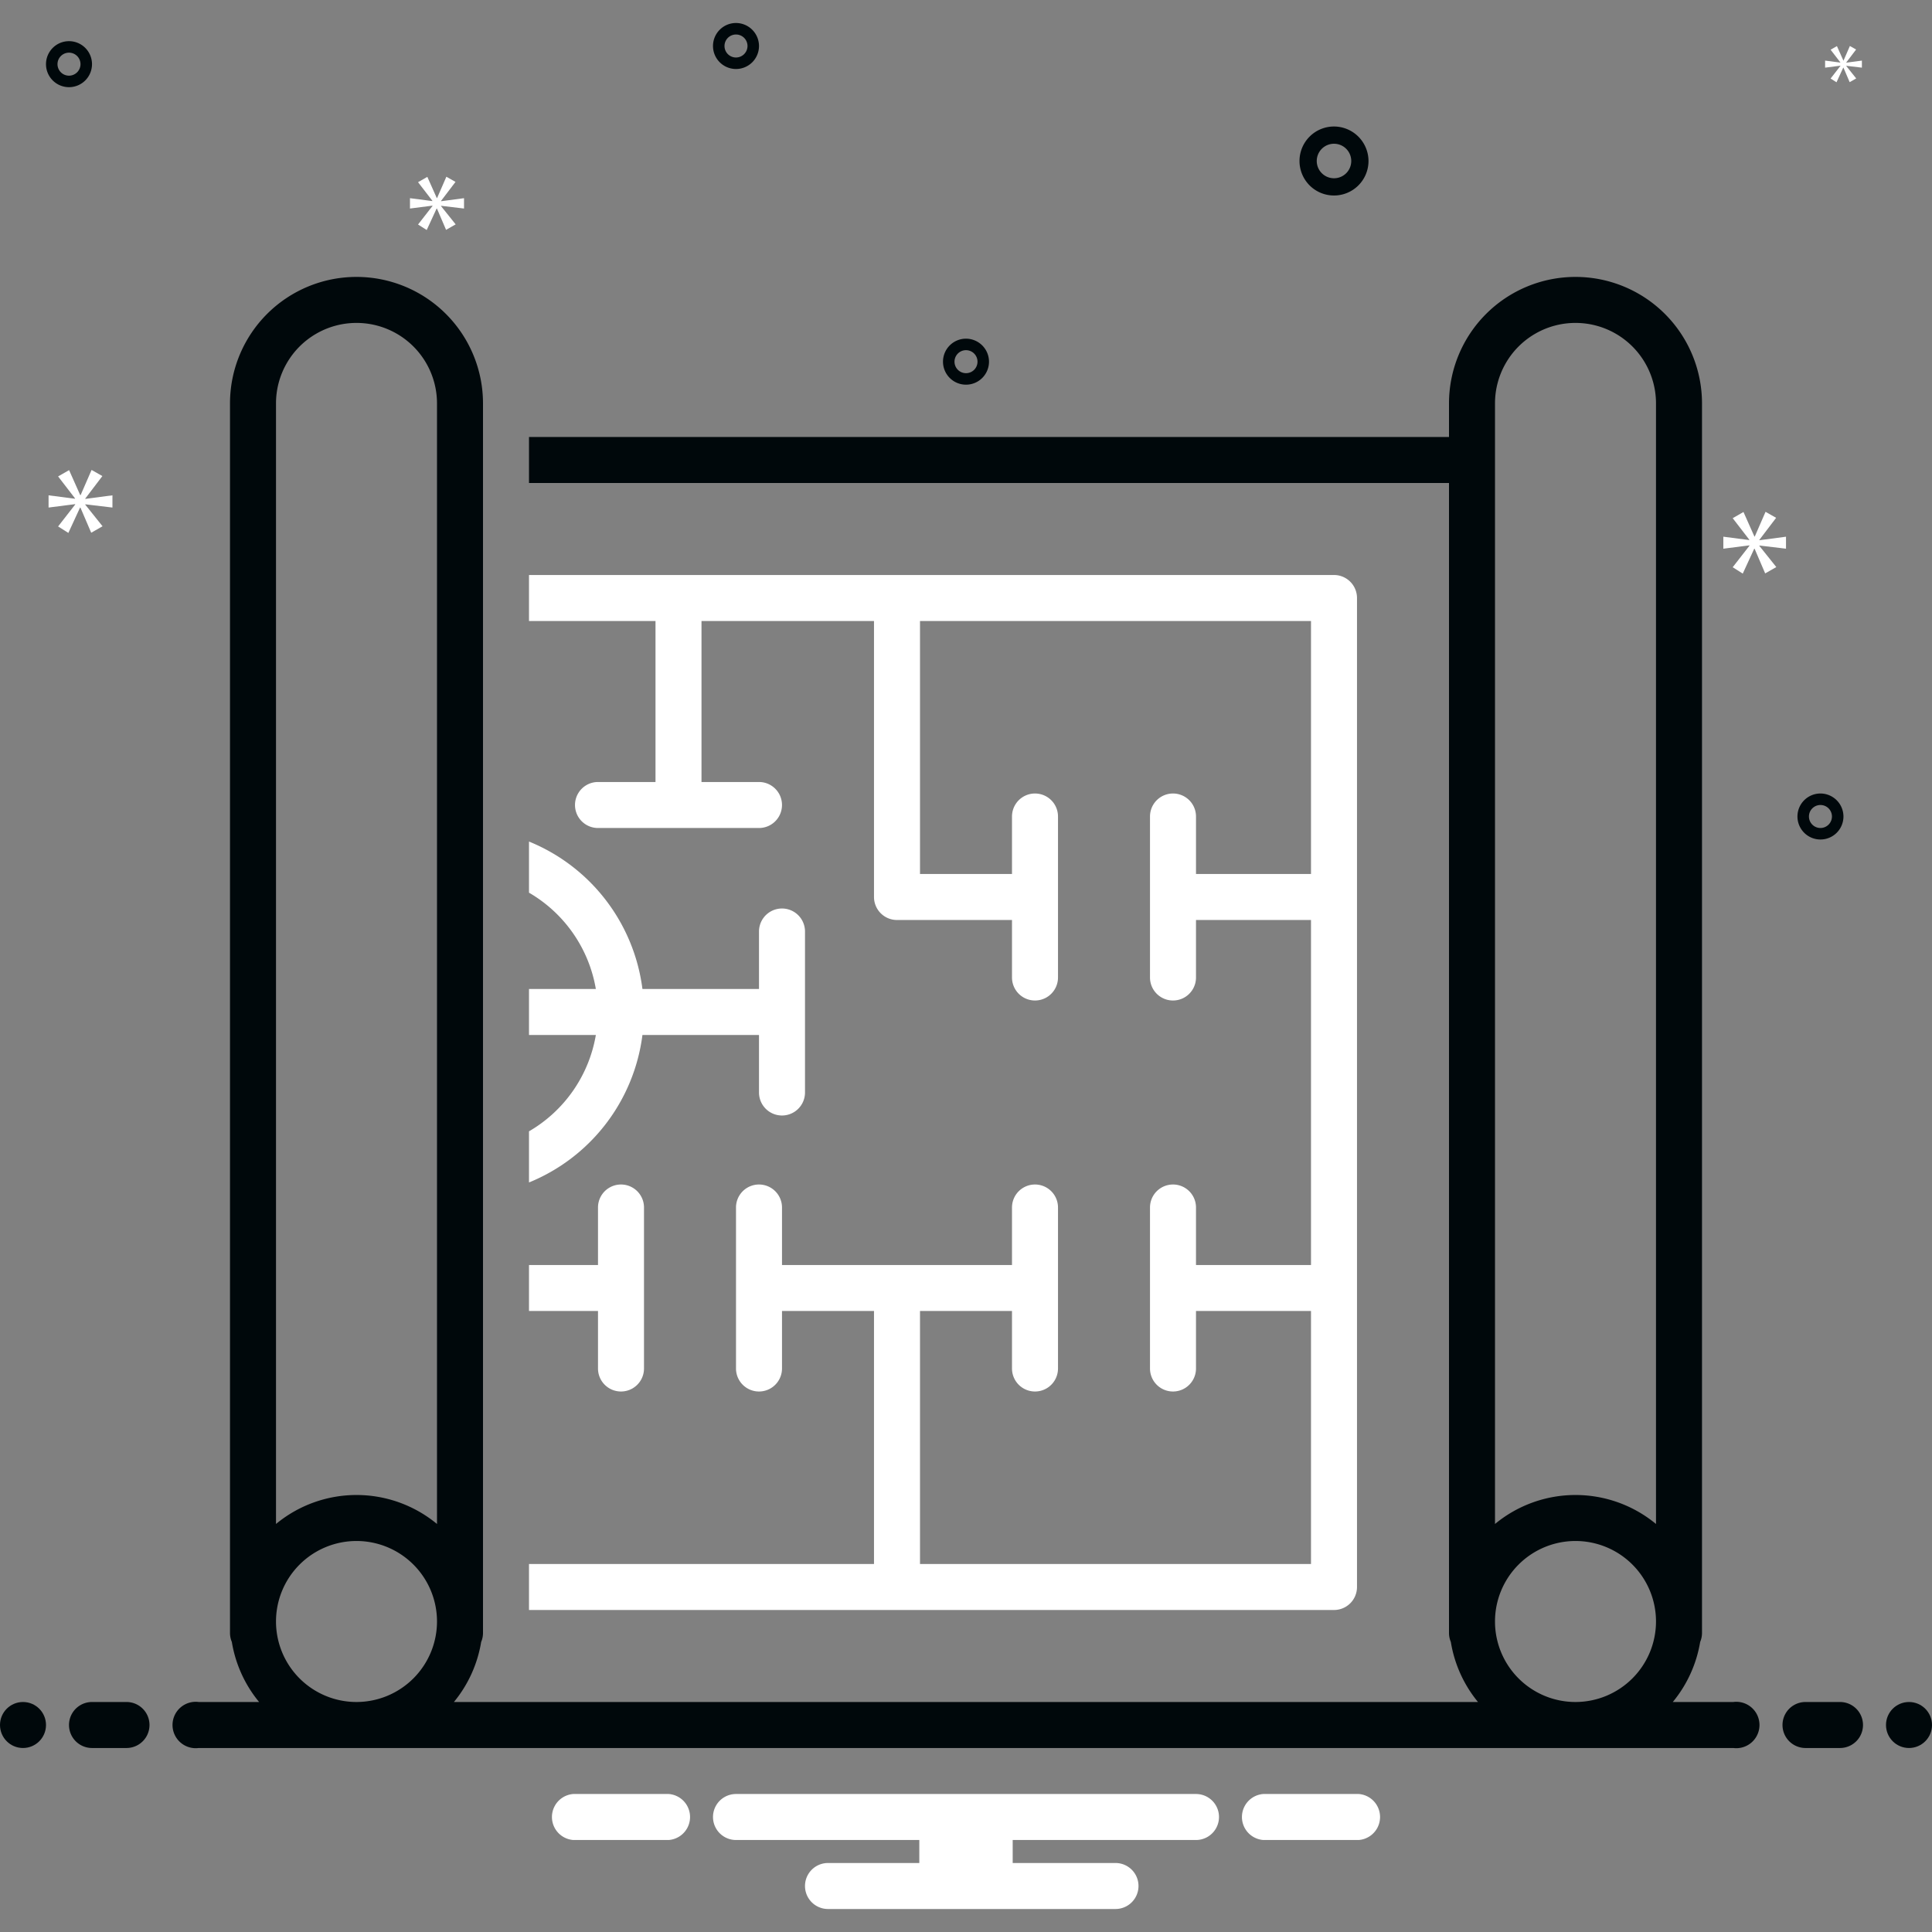
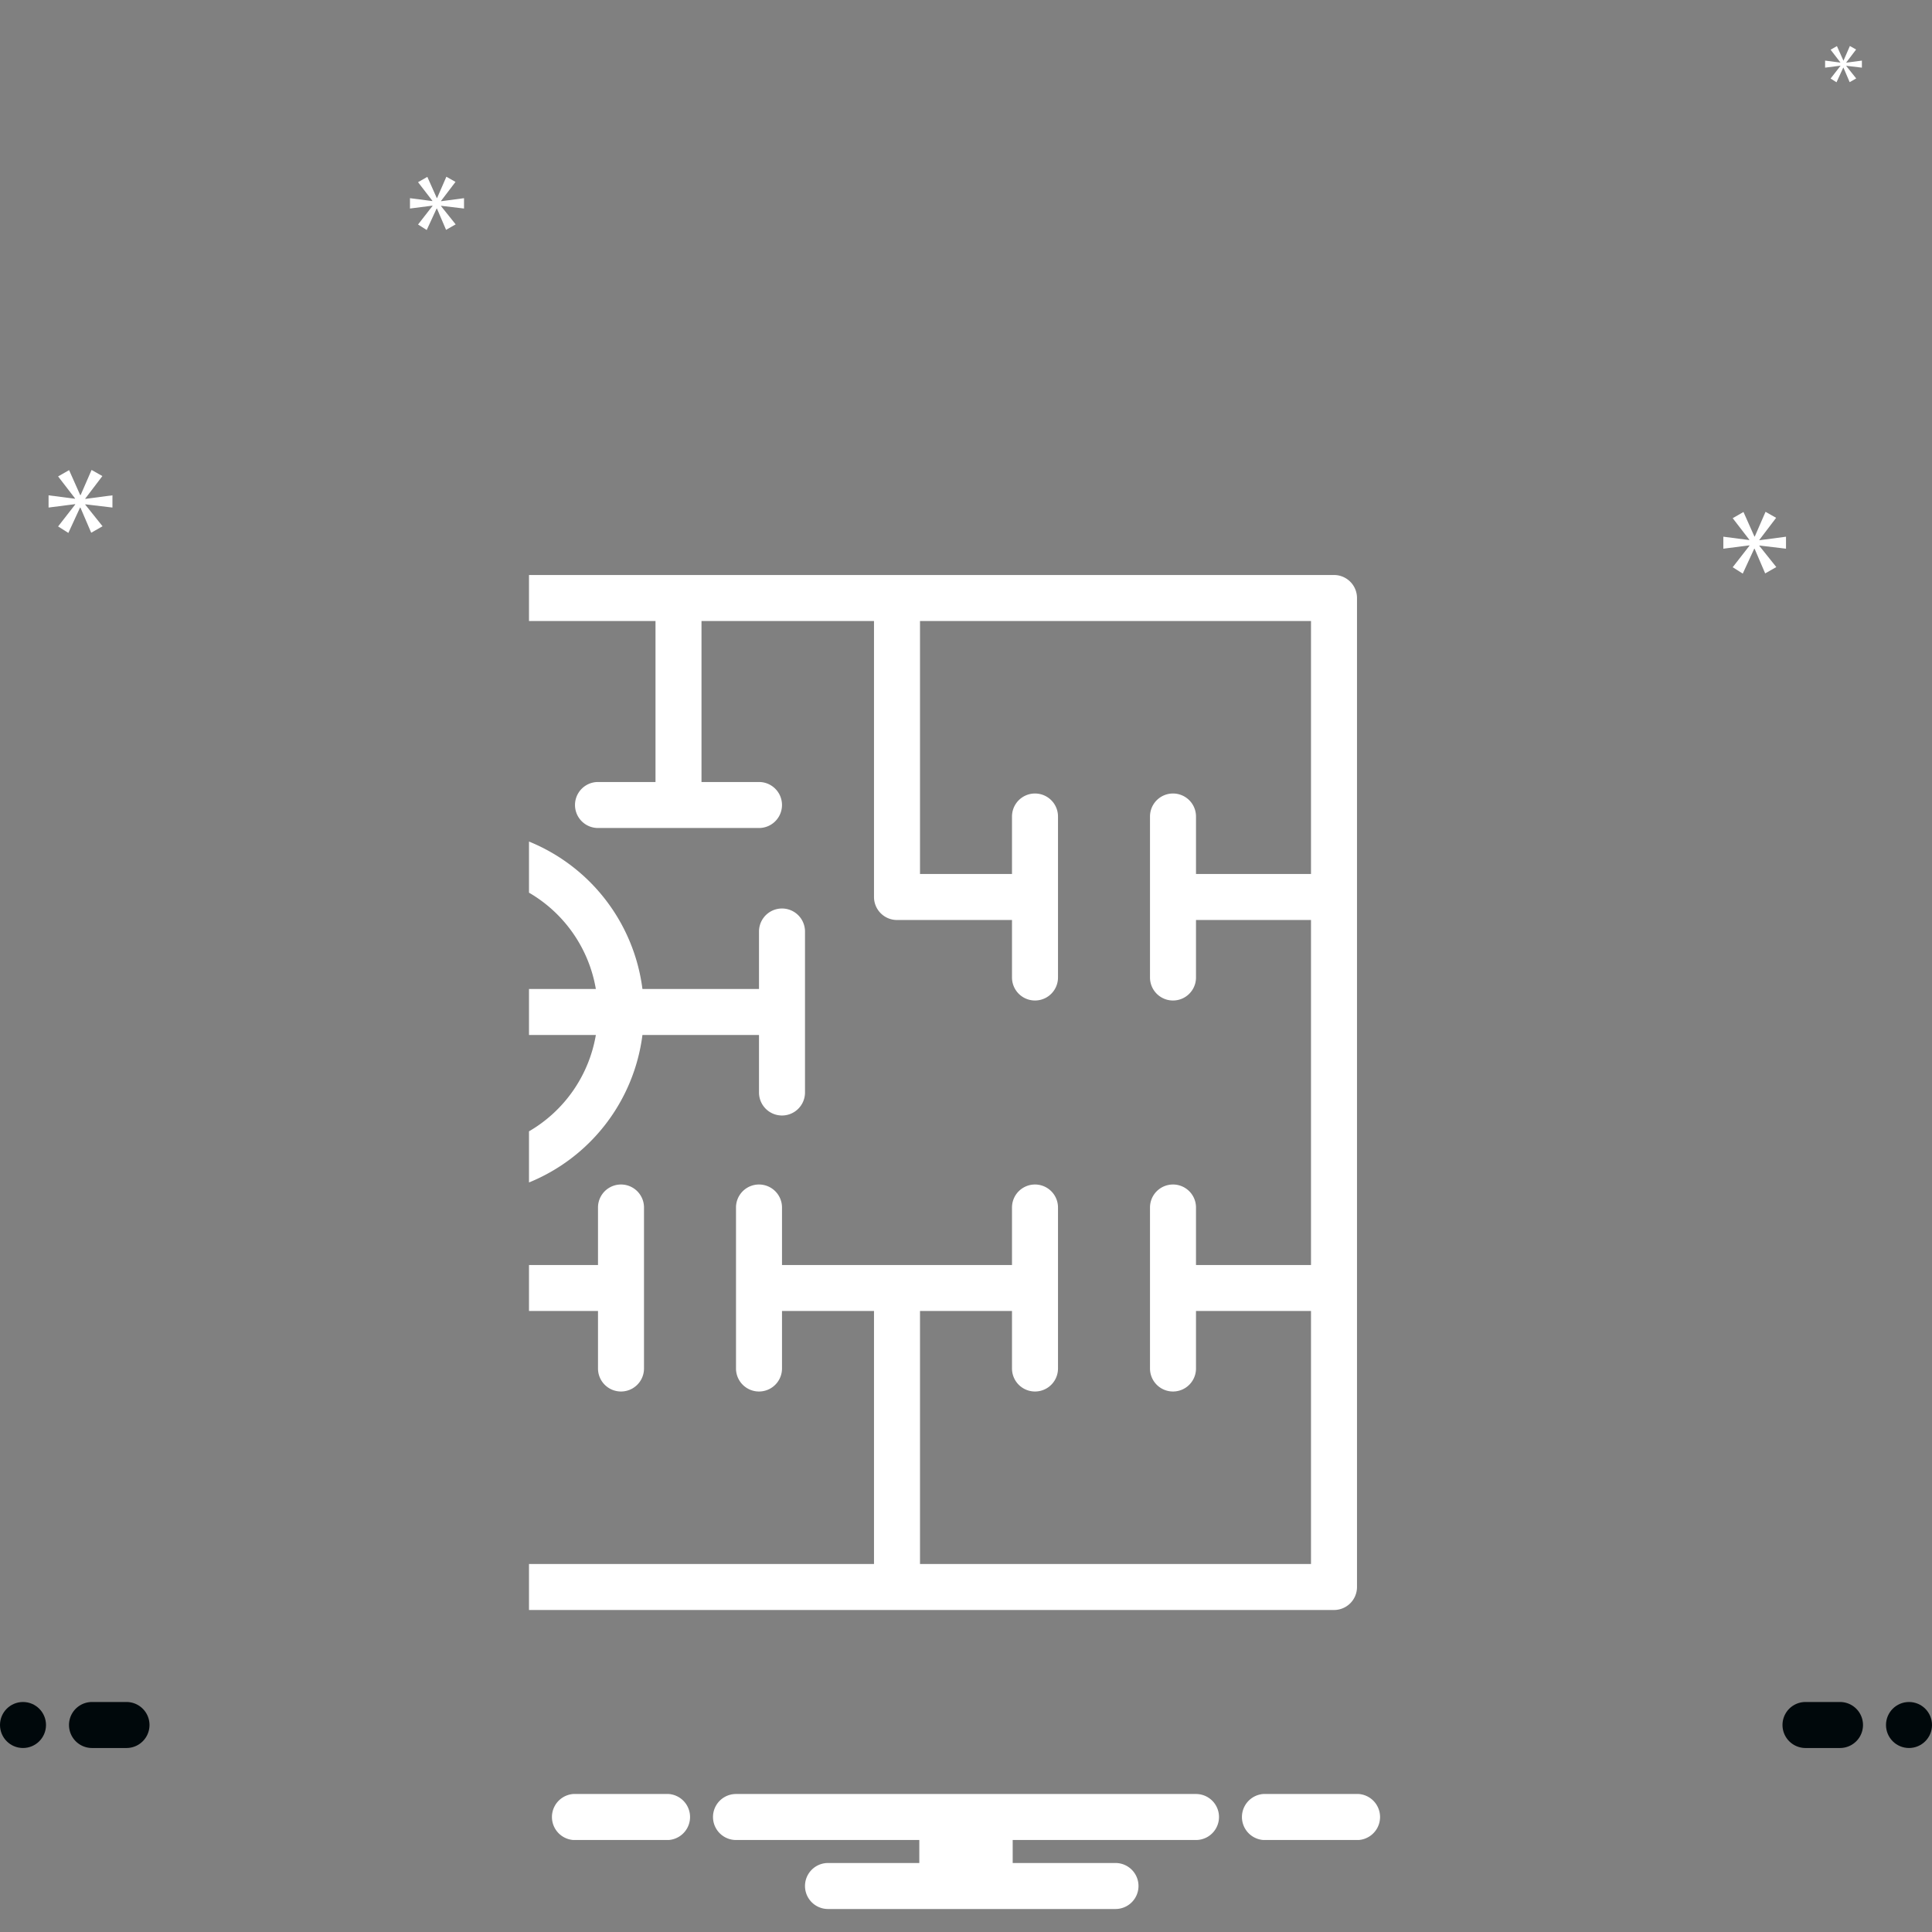
<svg xmlns="http://www.w3.org/2000/svg" id="Blueprint" viewBox="0 0 168 168">
  <rect x="0" y="0" width="168" height="168" fill="#808080" stroke="none" />
  <path class="color0bceb2 svgShape" d="M55.864 90H66v5a2 2 0 0 0 4 0V81a2 2 0 0 0-4 0v5H55.864A16.033 16.033 0 0 0 46 73.178v4.446A12.02 12.02 0 0 1 51.813 86H46v4h5.813A12.02 12.02 0 0 1 46 98.376v4.446A16.033 16.033 0 0 0 55.864 90zm62.29 66h-8.308a2.006 2.006 0 0 0 0 4h8.308a2.006 2.006 0 0 0 0-4zm-60 0h-8.308a2.006 2.006 0 0 0 0 4h8.308a2.006 2.006 0 0 0 0-4zM104 156H64a2 2 0 0 0 0 4h15.94v2H72a2 2 0 0 0 0 4h25a2 2 0 0 0 0-4h-8.94v-2H104a2 2 0 0 0 0-4z" fill="#ffffff" />
  <path class="color0bceb2 svgShape" d="M57 68h-5a2 2 0 0 0 0 4h14a2 2 0 0 0 0-4h-5V54h15v24a2 2 0 0 0 2 2h10v5a2 2 0 0 0 4 0V71a2 2 0 0 0-4 0v5h-8V54h34v22h-10v-5a2 2 0 0 0-4 0v14a2 2 0 0 0 4 0v-5h10v30h-10v-5a2 2 0 0 0-4 0v14a2 2 0 0 0 4 0v-5h10v22H80v-22h8v5a2 2 0 0 0 4 0v-14a2 2 0 0 0-4 0v5H68v-5a2 2 0 0 0-4 0v14a2 2 0 0 0 4 0v-5h8v22H46v4h70a2 2 0 0 0 2-2V52a2 2 0 0 0-2-2H46v4h11Z" fill="#ffffff" />
  <circle class="color2d4356 svgShape" fill="#00080b" r="2" cy="150" cx="2" />
  <path class="color2d4356 svgShape" d="M11 148H8a2 2 0 0 0 0 4h3a2 2 0 0 0 0-4zm149 0h-3a2 2 0 0 0 0 4h3a2 2 0 0 0 0-4z" fill="#00080b" />
  <circle class="color2d4356 svgShape" fill="#00080b" r="2" cy="150" cx="166" />
-   <path class="color2d4356 svgShape" d="M150.72 148h-5.26a11.019 11.019 0 0 0 2.38-5.22 2.013 2.013 0 0 0 .16-.78V35.08a11 11 0 1 0-22 0V38H46v4h80v100a2.013 2.013 0 0 0 .16.78 10.99 10.99 0 0 0 2.36 5.22H39.47a11.004 11.004 0 0 0 2.37-5.22A2.013 2.013 0 0 0 42 142V35.08a11 11 0 1 0-22 0V142a2.013 2.013 0 0 0 .16.78 11.004 11.004 0 0 0 2.37 5.22h-5.25a2.017 2.017 0 1 0 0 4h133.44a2.017 2.017 0 1 0 0-4ZM31 148a7 7 0 1 1 7-7 7.008 7.008 0 0 1-7 7Zm7-15.48a10.982 10.982 0 0 0-14 0V35.08a7 7 0 1 1 14 0ZM137 148a7 7 0 1 1 7-7 7.008 7.008 0 0 1-7 7Zm7-15.48a10.982 10.982 0 0 0-14 0V35.08a7 7 0 1 1 14 0Z" fill="#00080b" />
  <path class="color0bceb2 svgShape" d="M52 119a2 2 0 0 0 4 0v-14a2 2 0 0 0-4 0v5h-6v4h6Z" fill="#ffffff" />
-   <path class="color2d4356 svgShape" d="M116 11a3 3 0 1 0 3 3 3.009 3.009 0 0 0-3-3zm0 4.5a1.5 1.5 0 1 1 1.5-1.5 1.498 1.498 0 0 1-1.5 1.5zM158.3 69a2 2 0 1 0 2 2 2.006 2.006 0 0 0-2-2zm0 3a1 1 0 1 1 1-1 1.003 1.003 0 0 1-1 1zM6 3.58a2 2 0 1 0 2 2 2 2 0 0 0-2-2zm0 3a1 1 0 1 1 1-1 1.003 1.003 0 0 1-1 1zm78 22.87a2 2 0 1 0 2 2 2.006 2.006 0 0 0-2-2zm0 3a1 1 0 1 1 1-1 .997.997 0 0 1-1 1zM64 2a2 2 0 1 0 2 2 2.006 2.006 0 0 0-2-2zm0 3a1 1 0 1 1 1-1 1.003 1.003 0 0 1-1 1z" fill="#00080b" />
  <path class="color0bceb2 svgShape" d="m7.415 43.353 1.487-1.956-.939-.532-.954 2.19h-.032l-.969-2.174-.956.547 1.472 1.909v.032l-2.301-.298v1.064l2.316-.297v.031l-1.487 1.909.892.563 1.018-2.206h.03l.939 2.19.986-.563-1.502-1.877v-.032l2.362.282v-1.064l-2.362.313v-.031zM160.039 5.73l-.856 1.099.514.325.586-1.271h.017l.541 1.261.568-.324-.865-1.081v-.018l1.36.162V5.27l-1.36.18v-.018l.856-1.126-.541-.306-.549 1.261h-.018l-.559-1.252-.55.315.847 1.1v.018l-1.325-.172v.613l1.334-.171v.018zM155.305 47.713V46.67l-2.317.307v-.031l1.458-1.918-.921-.522-.936 2.148h-.031l-.951-2.133-.937.538 1.443 1.872v.031l-2.257-.292v1.043l2.272-.291v.031l-1.458 1.872.875.553.998-2.165h.03l.921 2.149.967-.552-1.473-1.842v-.031l2.317.276zM38.351 17.471l1.258-1.654-.794-.45-.807 1.853h-.027l-.821-1.84-.808.463 1.245 1.615v.027l-1.947-.252v.9l1.96-.251v.026l-1.258 1.615.754.477.862-1.867h.026l.794 1.853.834-.476-1.271-1.589v-.026l1.999.238v-.9l-1.999.265v-.027z" fill="#ffffff" />
</svg>